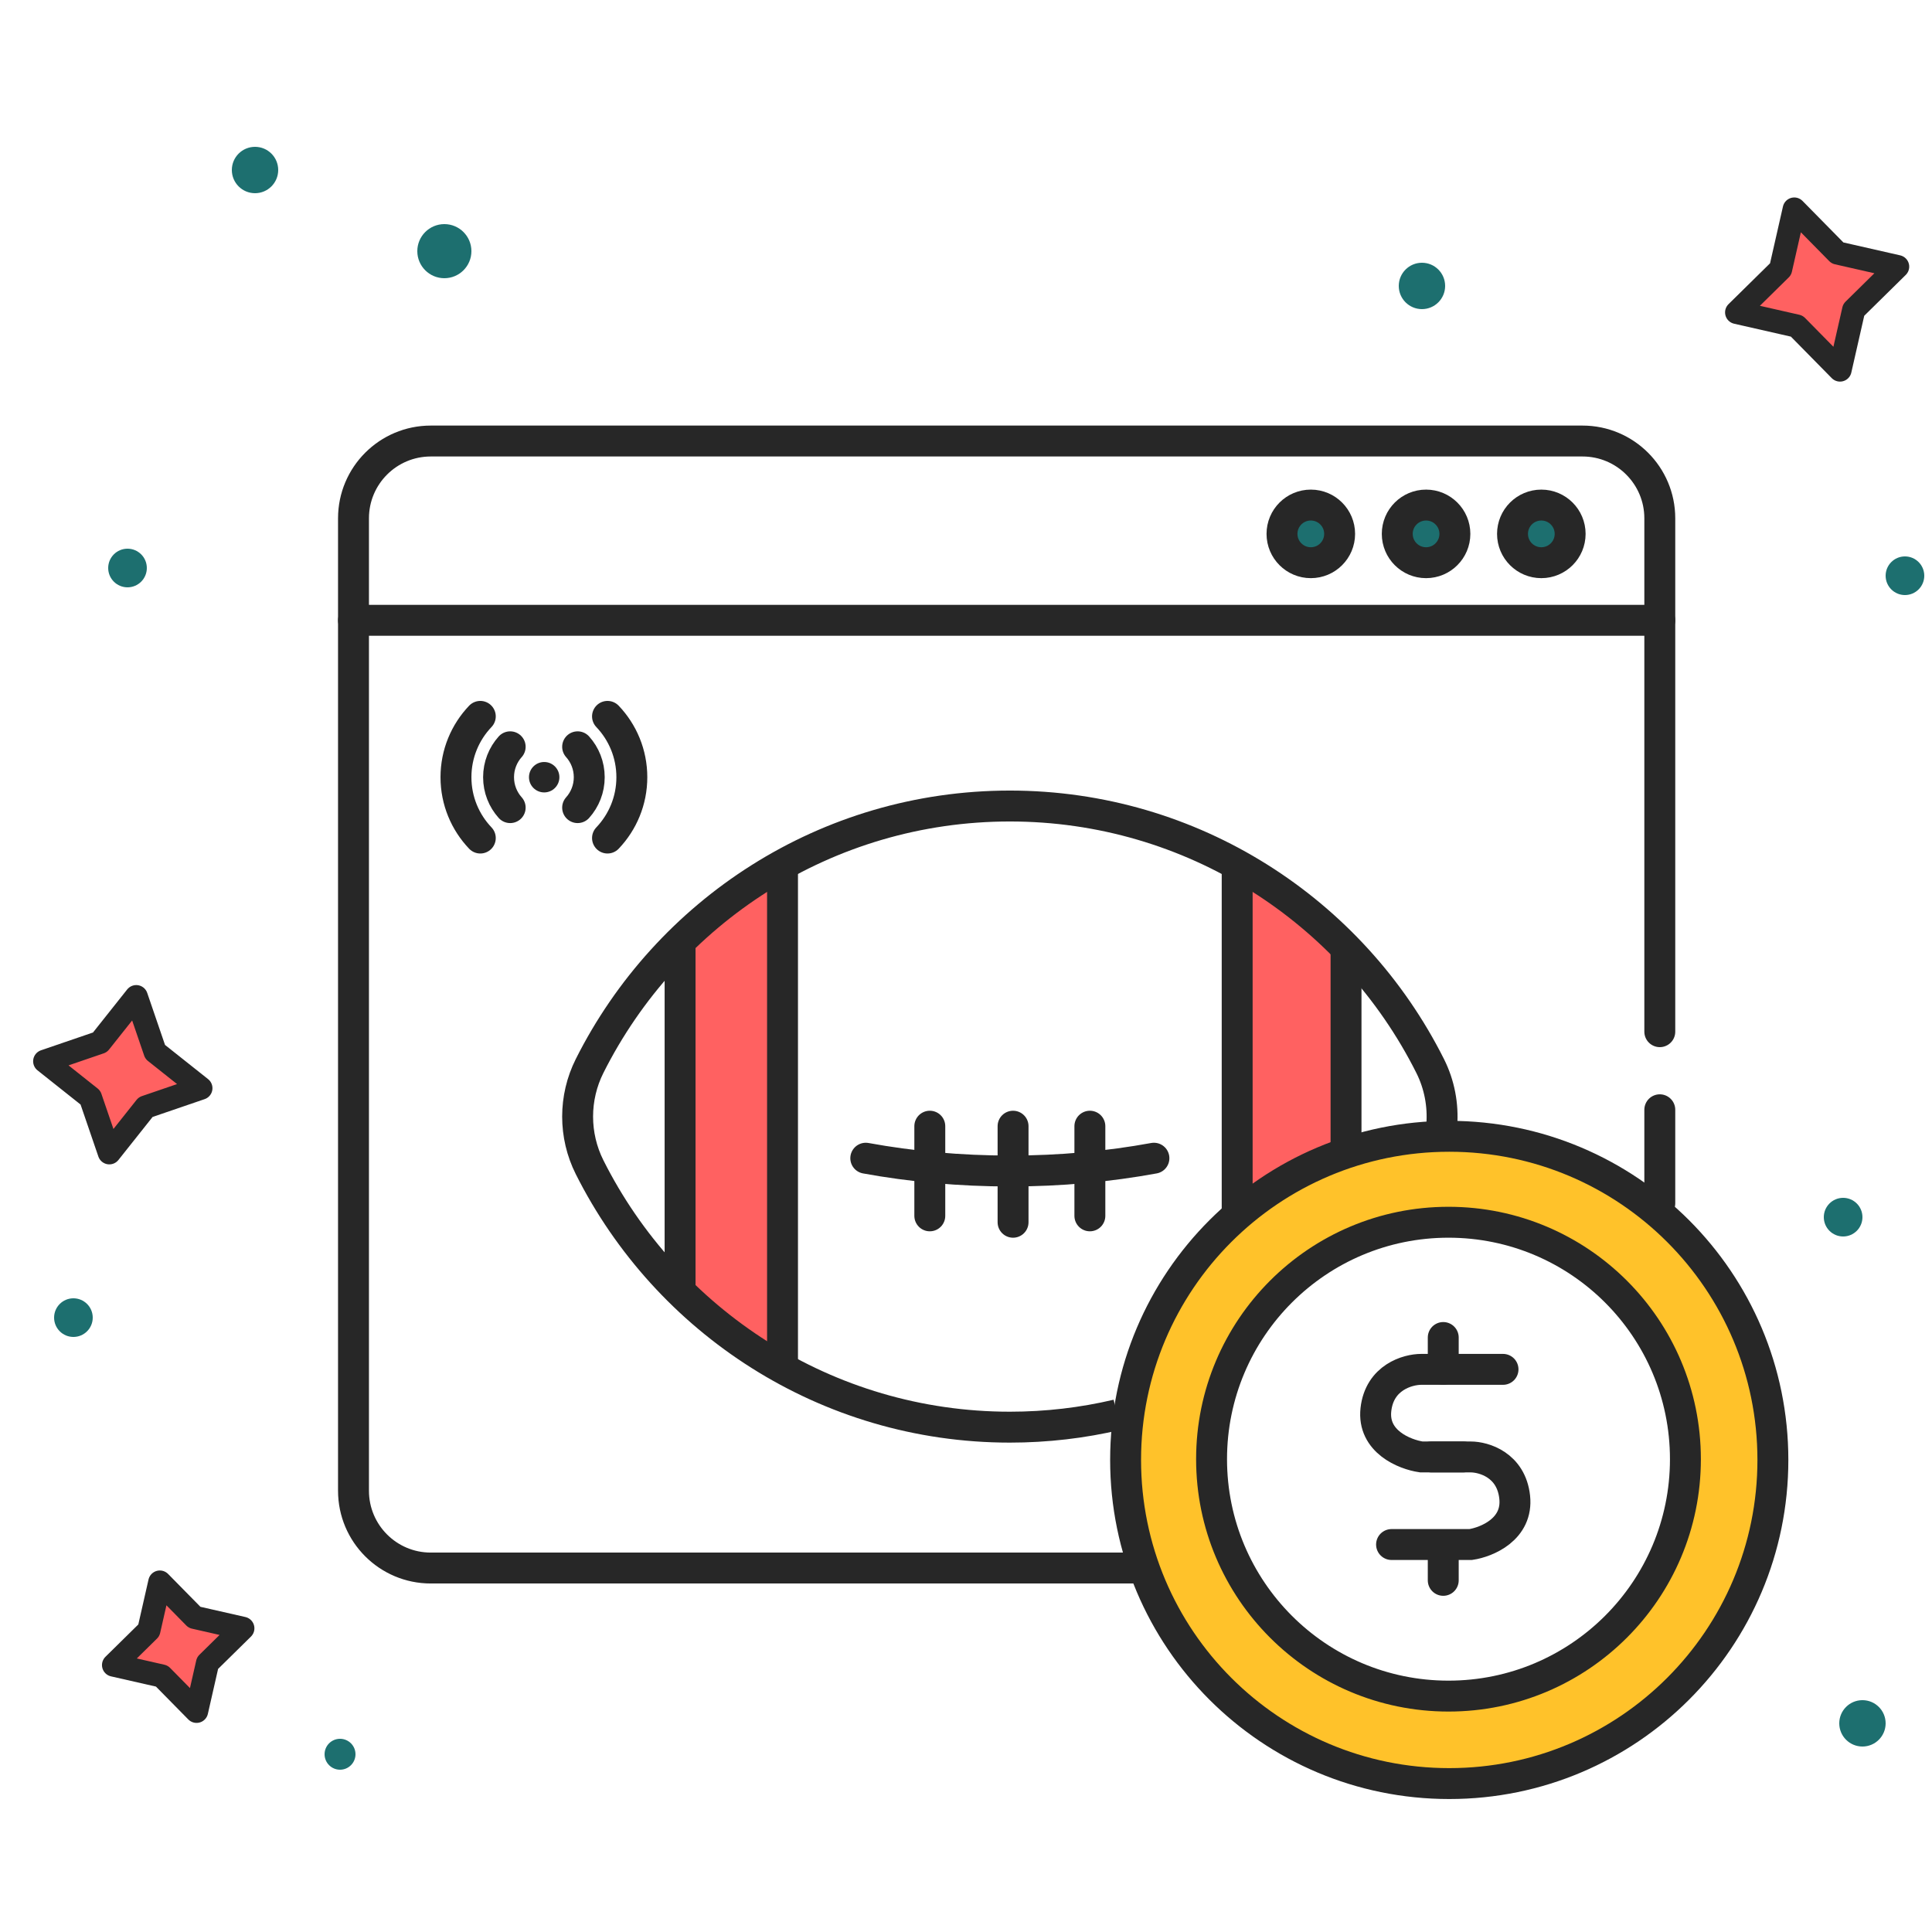
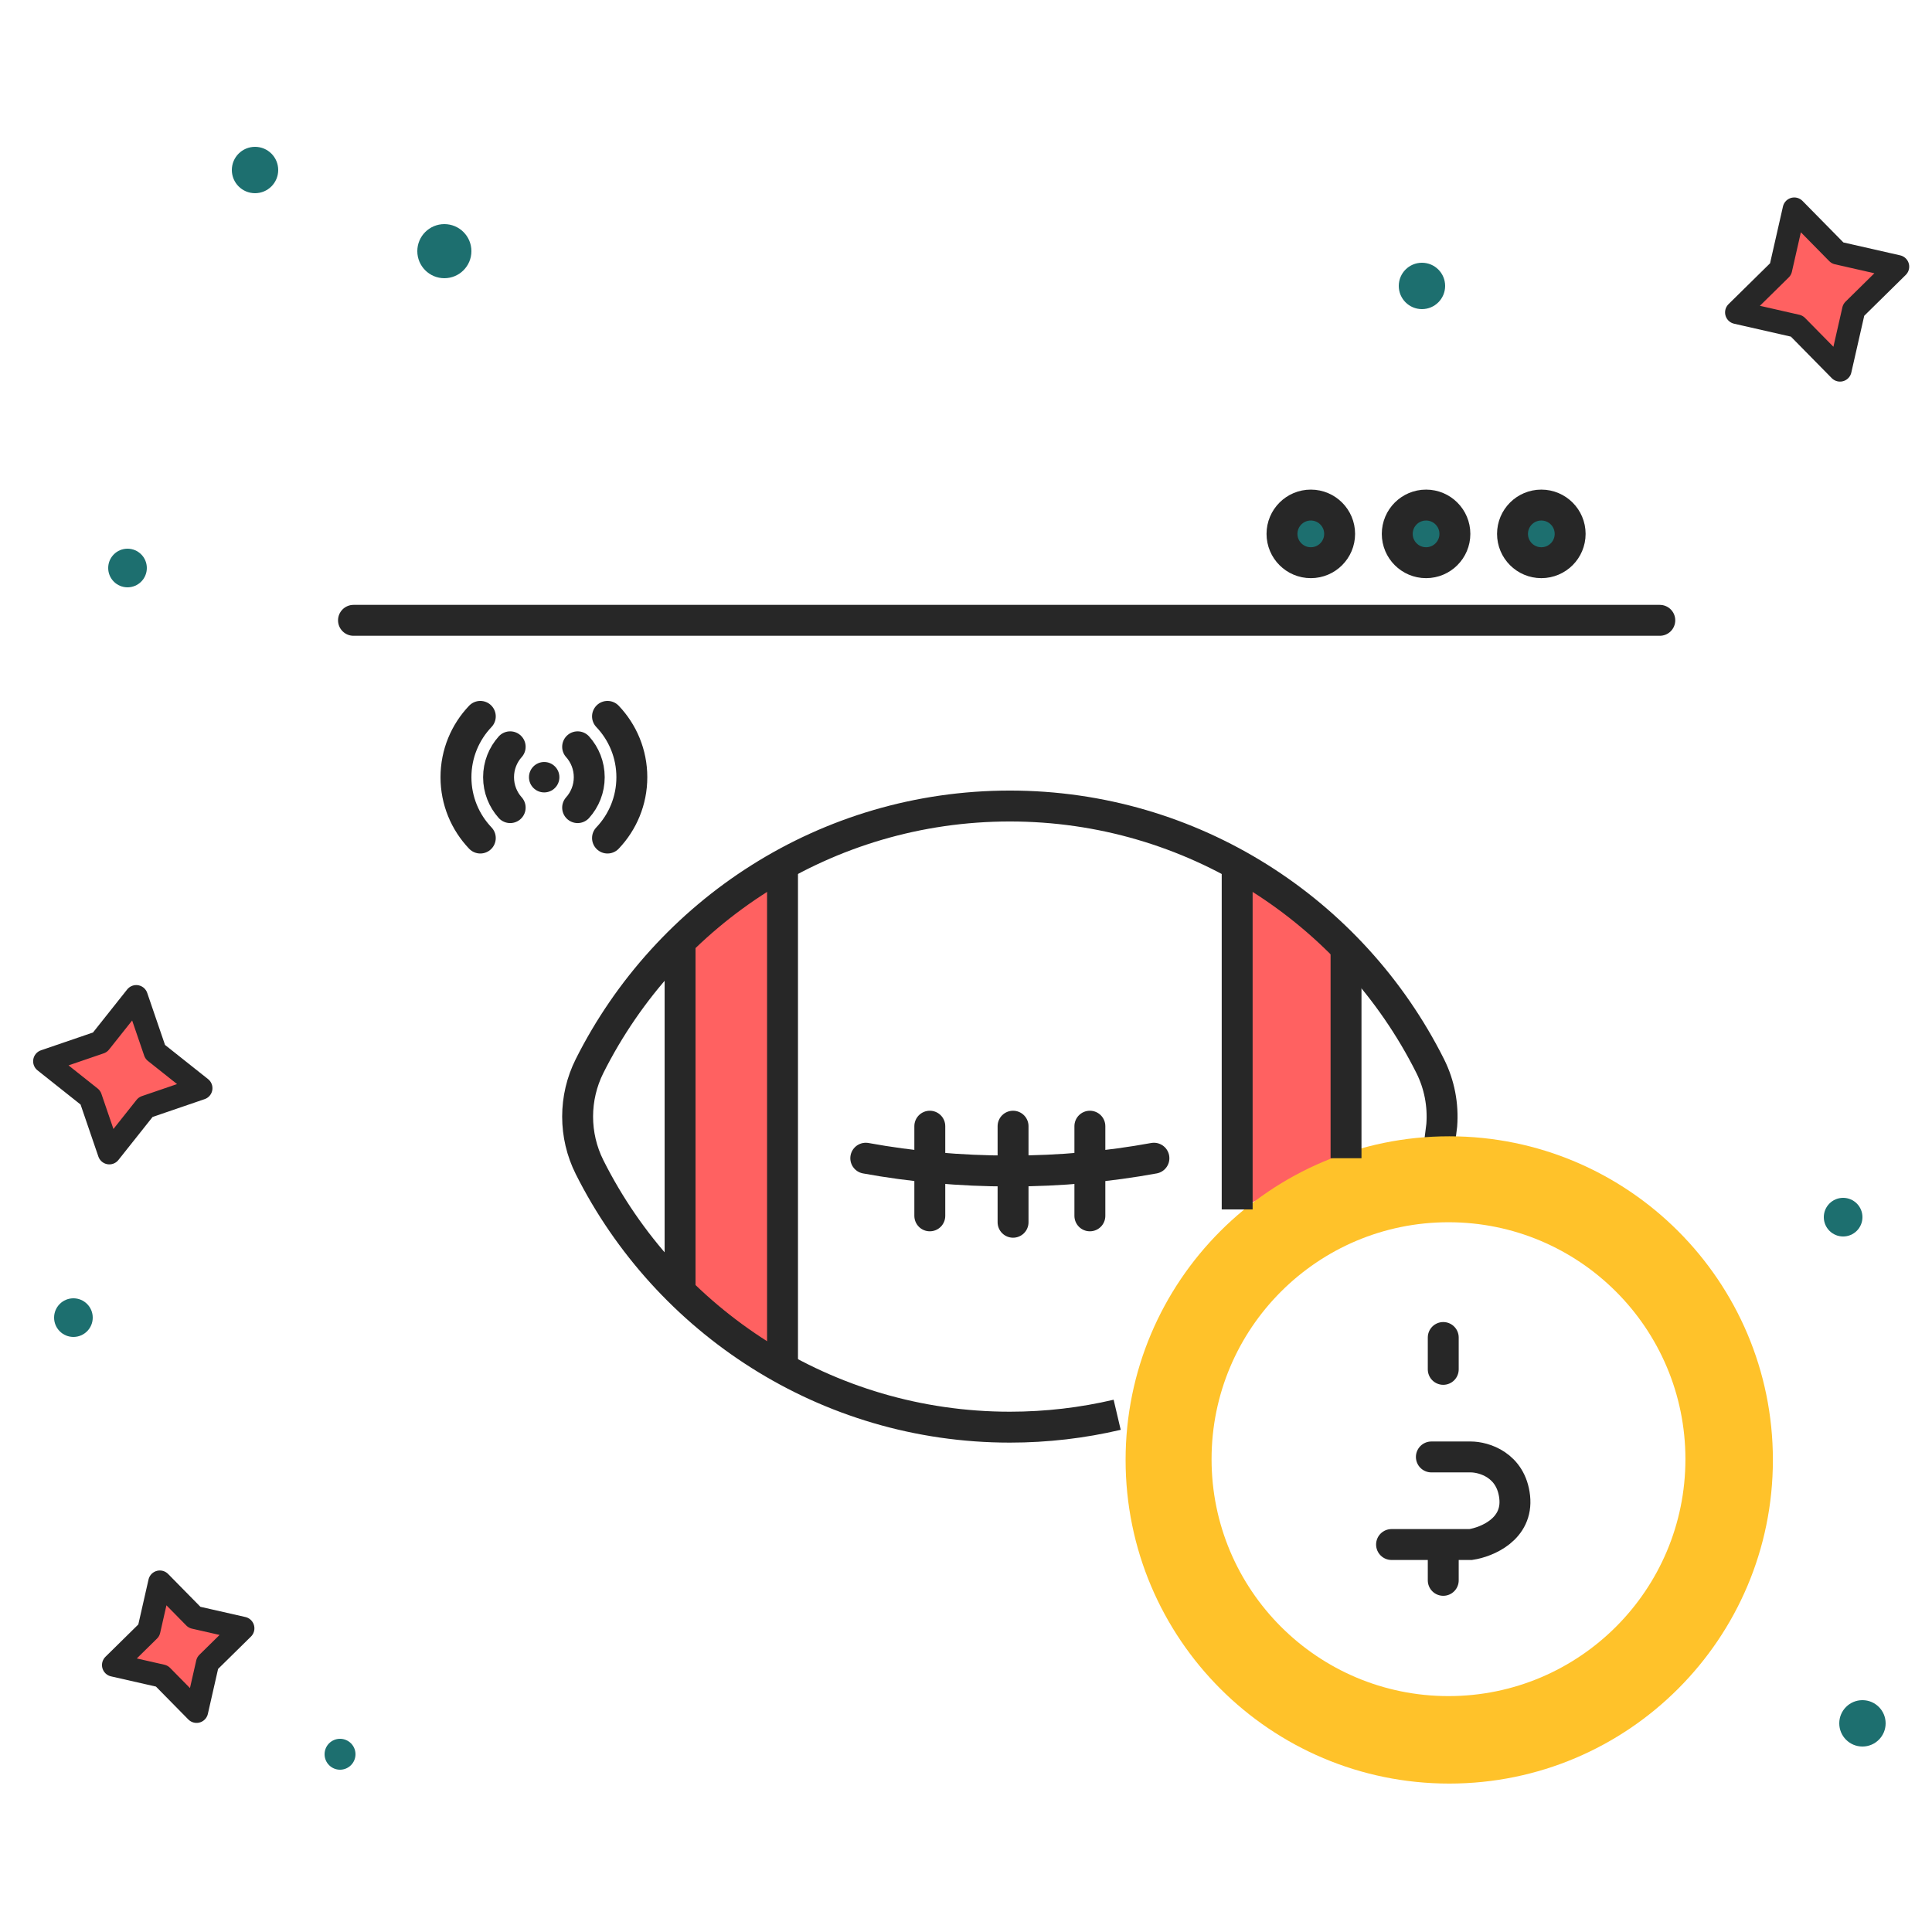
<svg xmlns="http://www.w3.org/2000/svg" width="250" height="250" viewBox="0 0 250 250" fill="none">
-   <path d="M194.49 177.194H183.916C182.154 177.194 178.512 178.233 178.042 182.388C177.572 186.543 181.763 188.212 183.916 188.527H189.339" stroke="#272727" stroke-width="4" stroke-linecap="round" />
  <path d="M185.218 188.528H190.309C192.016 188.528 195.545 189.567 196 193.722C196.455 197.877 192.396 199.546 190.309 199.861H180.066" stroke="#272727" stroke-width="4" stroke-linecap="round" />
  <path d="M186.756 177.194V173.073" stroke="#272727" stroke-width="4" stroke-linecap="round" />
  <path d="M186.756 204.496V200.375" stroke="#272727" stroke-width="4" stroke-linecap="round" />
  <path d="M174.176 122.529V149.873L160.09 156.501V111.757C160.421 111.757 169.619 118.938 174.176 122.529Z" fill="#FF6161" />
  <path d="M87.171 122.529V166.445L101.258 177.217V111.757C100.926 111.757 91.729 118.938 87.171 122.529Z" fill="#FF6161" />
  <path d="M45.742 80.27H214.777" stroke="#272727" stroke-width="4" stroke-miterlimit="10" stroke-linecap="round" stroke-linejoin="round" />
  <path d="M144.561 183.071C140.101 184.119 135.453 184.674 130.678 184.674C106.892 184.674 86.282 170.941 76.291 151.032C74.228 146.921 74.228 142.052 76.291 137.941C86.288 118.022 106.87 104.299 130.678 104.299C154.228 104.299 174.956 117.8 185.064 137.941C186.268 140.34 186.763 142.998 186.562 145.612L186.22 148.351" stroke="#272727" stroke-width="4" stroke-miterlimit="10" stroke-linejoin="round" />
  <path fill-rule="evenodd" clip-rule="evenodd" d="M229.411 188.915C229.411 212.044 210.661 230.794 187.532 230.794C164.402 230.794 145.652 212.044 145.652 188.915C145.652 165.786 164.402 147.036 187.532 147.036C210.661 147.036 229.411 165.786 229.411 188.915ZM218.092 188.817C218.092 205.749 204.366 219.475 187.434 219.475C170.502 219.475 156.776 205.749 156.776 188.817C156.776 171.885 170.502 158.158 187.434 158.158C204.366 158.158 218.092 171.885 218.092 188.817Z" fill="#FFC22A" />
-   <path d="M187.532 232.794C211.766 232.794 231.411 213.149 231.411 188.915H227.411C227.411 210.94 209.556 228.794 187.532 228.794V232.794ZM143.652 188.915C143.652 213.149 163.298 232.794 187.532 232.794V228.794C165.507 228.794 147.652 210.94 147.652 188.915H143.652ZM187.532 145.036C163.298 145.036 143.652 164.681 143.652 188.915H147.652C147.652 166.89 165.507 149.036 187.532 149.036V145.036ZM231.411 188.915C231.411 164.681 211.766 145.036 187.532 145.036V149.036C209.556 149.036 227.411 166.89 227.411 188.915H231.411ZM187.434 221.475C205.471 221.475 220.092 206.853 220.092 188.817H216.092C216.092 204.644 203.261 217.475 187.434 217.475V221.475ZM154.776 188.817C154.776 206.853 169.397 221.475 187.434 221.475V217.475C171.606 217.475 158.776 204.644 158.776 188.817H154.776ZM187.434 156.158C169.397 156.158 154.776 170.78 154.776 188.817H158.776C158.776 172.989 171.606 160.158 187.434 160.158V156.158ZM220.092 188.817C220.092 170.78 205.471 156.158 187.434 156.158V160.158C203.261 160.158 216.092 172.989 216.092 188.817H220.092Z" fill="#272727" />
  <path d="M112.031 149.872C117.919 150.947 124.208 151.529 130.738 151.529C137.219 151.529 143.464 150.945 149.318 149.872" stroke="#272727" stroke-width="4" stroke-miterlimit="10" stroke-linecap="round" stroke-linejoin="round" />
-   <path d="M214.777 155.708V143.604M147.66 202.903H55.742C50.219 202.903 45.742 198.426 45.742 192.903V67.069C45.742 61.546 50.219 57.069 55.742 57.069H204.777C210.3 57.069 214.777 61.546 214.777 67.069V133.5" stroke="#272727" stroke-width="4" stroke-linecap="round" stroke-linejoin="round" />
  <circle cx="70.417" cy="100.571" r="1.968" fill="#272727" />
  <path d="M66.017 96.635C65.082 97.679 64.514 99.059 64.514 100.571C64.514 102.083 65.082 103.462 66.017 104.506" stroke="#272727" stroke-width="4" stroke-linecap="round" />
  <path d="M62.151 92.699C60.2 94.747 59.002 97.519 59.002 100.571C59.002 103.623 60.2 106.395 62.151 108.443" stroke="#272727" stroke-width="4" stroke-linecap="round" />
  <path d="M74.745 96.635C75.68 97.679 76.248 99.059 76.248 100.571C76.248 102.083 75.68 103.462 74.745 104.506" stroke="#272727" stroke-width="4" stroke-linecap="round" />
  <path d="M78.611 92.699C80.562 94.747 81.76 97.519 81.76 100.571C81.76 103.623 80.562 106.395 78.611 108.443" stroke="#272727" stroke-width="4" stroke-linecap="round" />
  <circle cx="199.447" cy="69.084" r="3.729" fill="#1D6F6F" stroke="#272727" stroke-width="4" />
  <circle cx="184.533" cy="69.084" r="3.729" fill="#1D6F6F" stroke="#272727" stroke-width="4" />
  <circle cx="169.619" cy="69.084" r="3.729" fill="#1D6F6F" stroke="#272727" stroke-width="4" />
  <path d="M174.176 149.873V122.529M160.09 111.757V156.501" stroke="#272727" stroke-width="4" stroke-miterlimit="10" stroke-linejoin="round" />
  <path d="M120.316 145.729V157.33" stroke="#272727" stroke-width="4" stroke-miterlimit="10" stroke-linecap="round" stroke-linejoin="round" />
  <path d="M141.029 145.729V157.33" stroke="#272727" stroke-width="4" stroke-miterlimit="10" stroke-linecap="round" stroke-linejoin="round" />
  <path d="M131.09 145.729V158.159" stroke="#272727" stroke-width="4" stroke-miterlimit="10" stroke-linecap="round" stroke-linejoin="round" />
  <path d="M88.002 122.528V167.687" stroke="#272727" stroke-width="4" stroke-miterlimit="10" stroke-linejoin="round" />
  <path d="M101.258 177.217V111.757" stroke="#272727" stroke-width="4" stroke-miterlimit="10" stroke-linejoin="round" />
  <path d="M232.177 27.052L237.773 32.737L245.551 34.505L239.866 40.101L238.097 47.879L232.502 42.194L224.724 40.425L230.409 34.83L232.177 27.052Z" fill="#FF6161" stroke="#272727" stroke-width="3" stroke-linejoin="round" />
  <path d="M20.682 204.72L25.174 209.285L31.42 210.705L26.855 215.197L25.435 221.443L20.942 216.878L14.697 215.458L19.262 210.966L20.682 204.72Z" fill="#FF6161" stroke="#272727" stroke-width="3" stroke-linejoin="round" />
  <path d="M17.631 128.968L20.076 136.113L25.991 140.81L18.845 143.256L14.148 149.17L11.702 142.025L5.788 137.328L12.934 134.882L17.631 128.968Z" fill="#FF6161" stroke="#272727" stroke-width="3" stroke-linejoin="round" />
  <circle cx="57.5" cy="32.5" r="3.5" fill="#1D6F6F" />
  <circle cx="241" cy="223" r="3" fill="#1D6F6F" />
  <circle cx="238.5" cy="157.5" r="2.5" fill="#1D6F6F" />
  <circle cx="9.5" cy="170.5" r="2.5" fill="#1D6F6F" />
  <circle cx="16.5" cy="73.5" r="2.5" fill="#1D6F6F" />
  <circle cx="33" cy="22" r="3" fill="#1D6F6F" />
  <circle cx="44" cy="227" r="2" fill="#1D6F6F" />
-   <circle cx="246.5" cy="74.5" r="2.5" fill="#1D6F6F" />
  <circle cx="184" cy="37" r="3" fill="#1D6F6F" />
</svg>